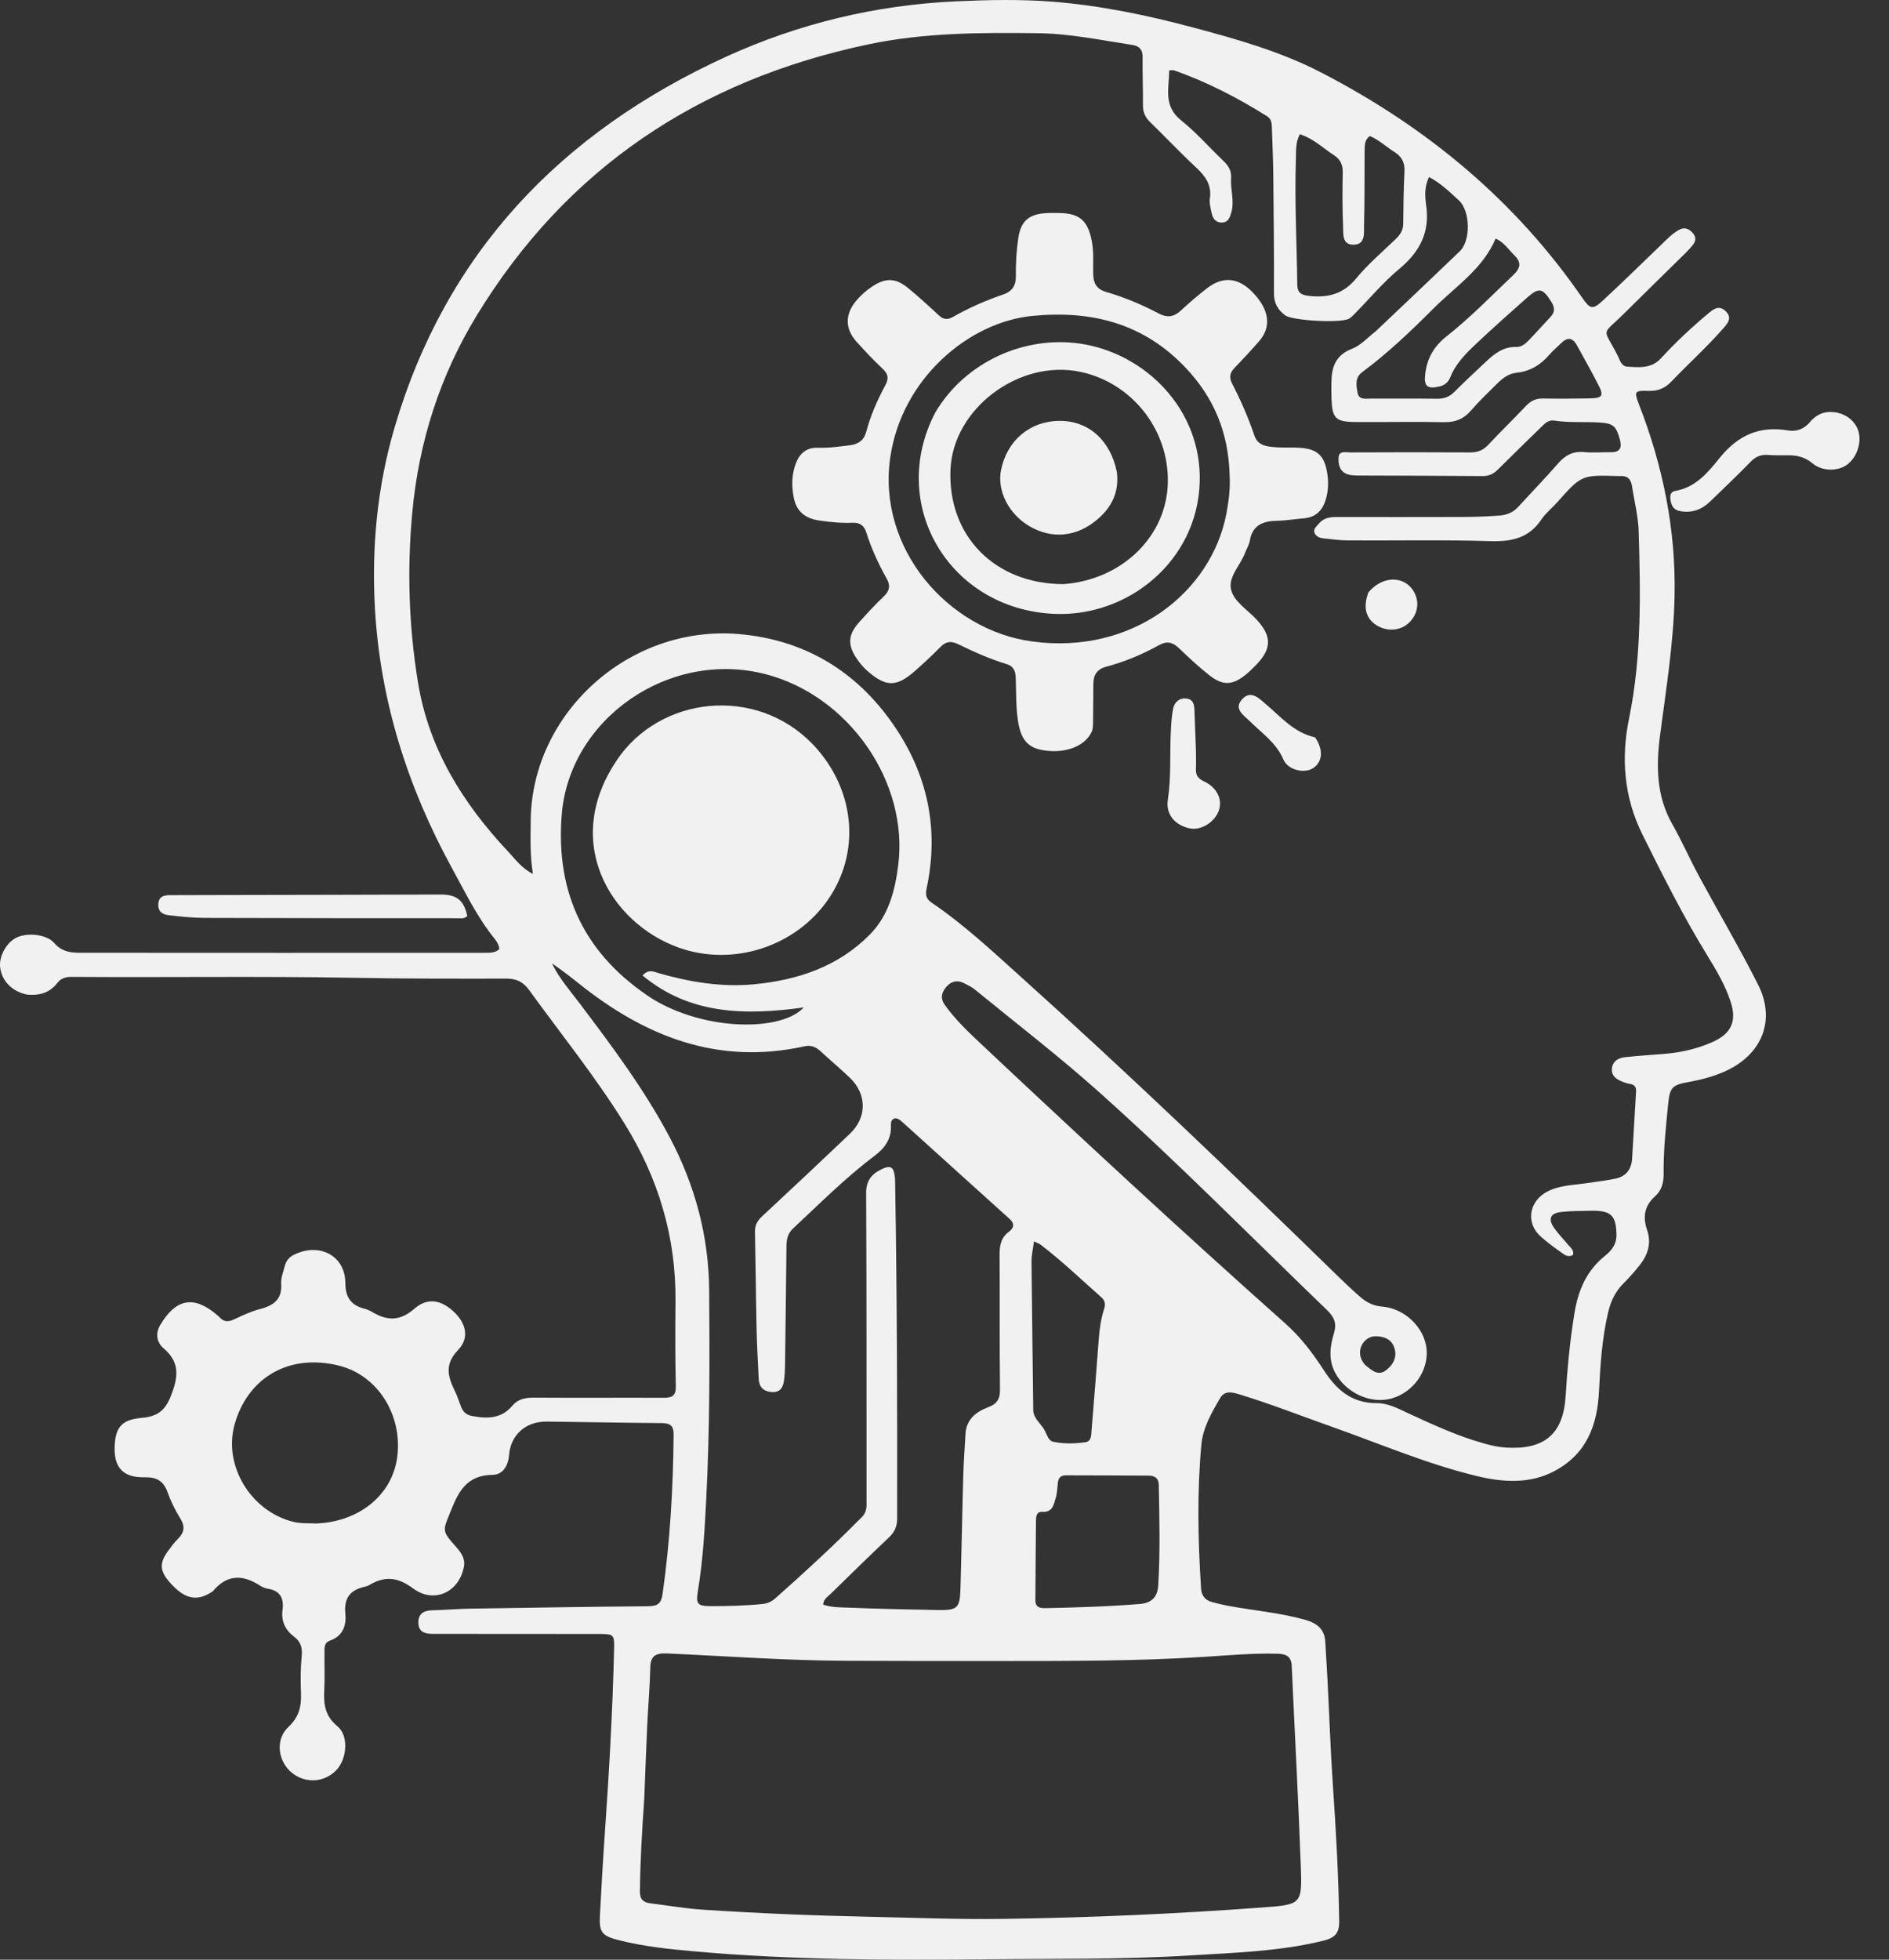
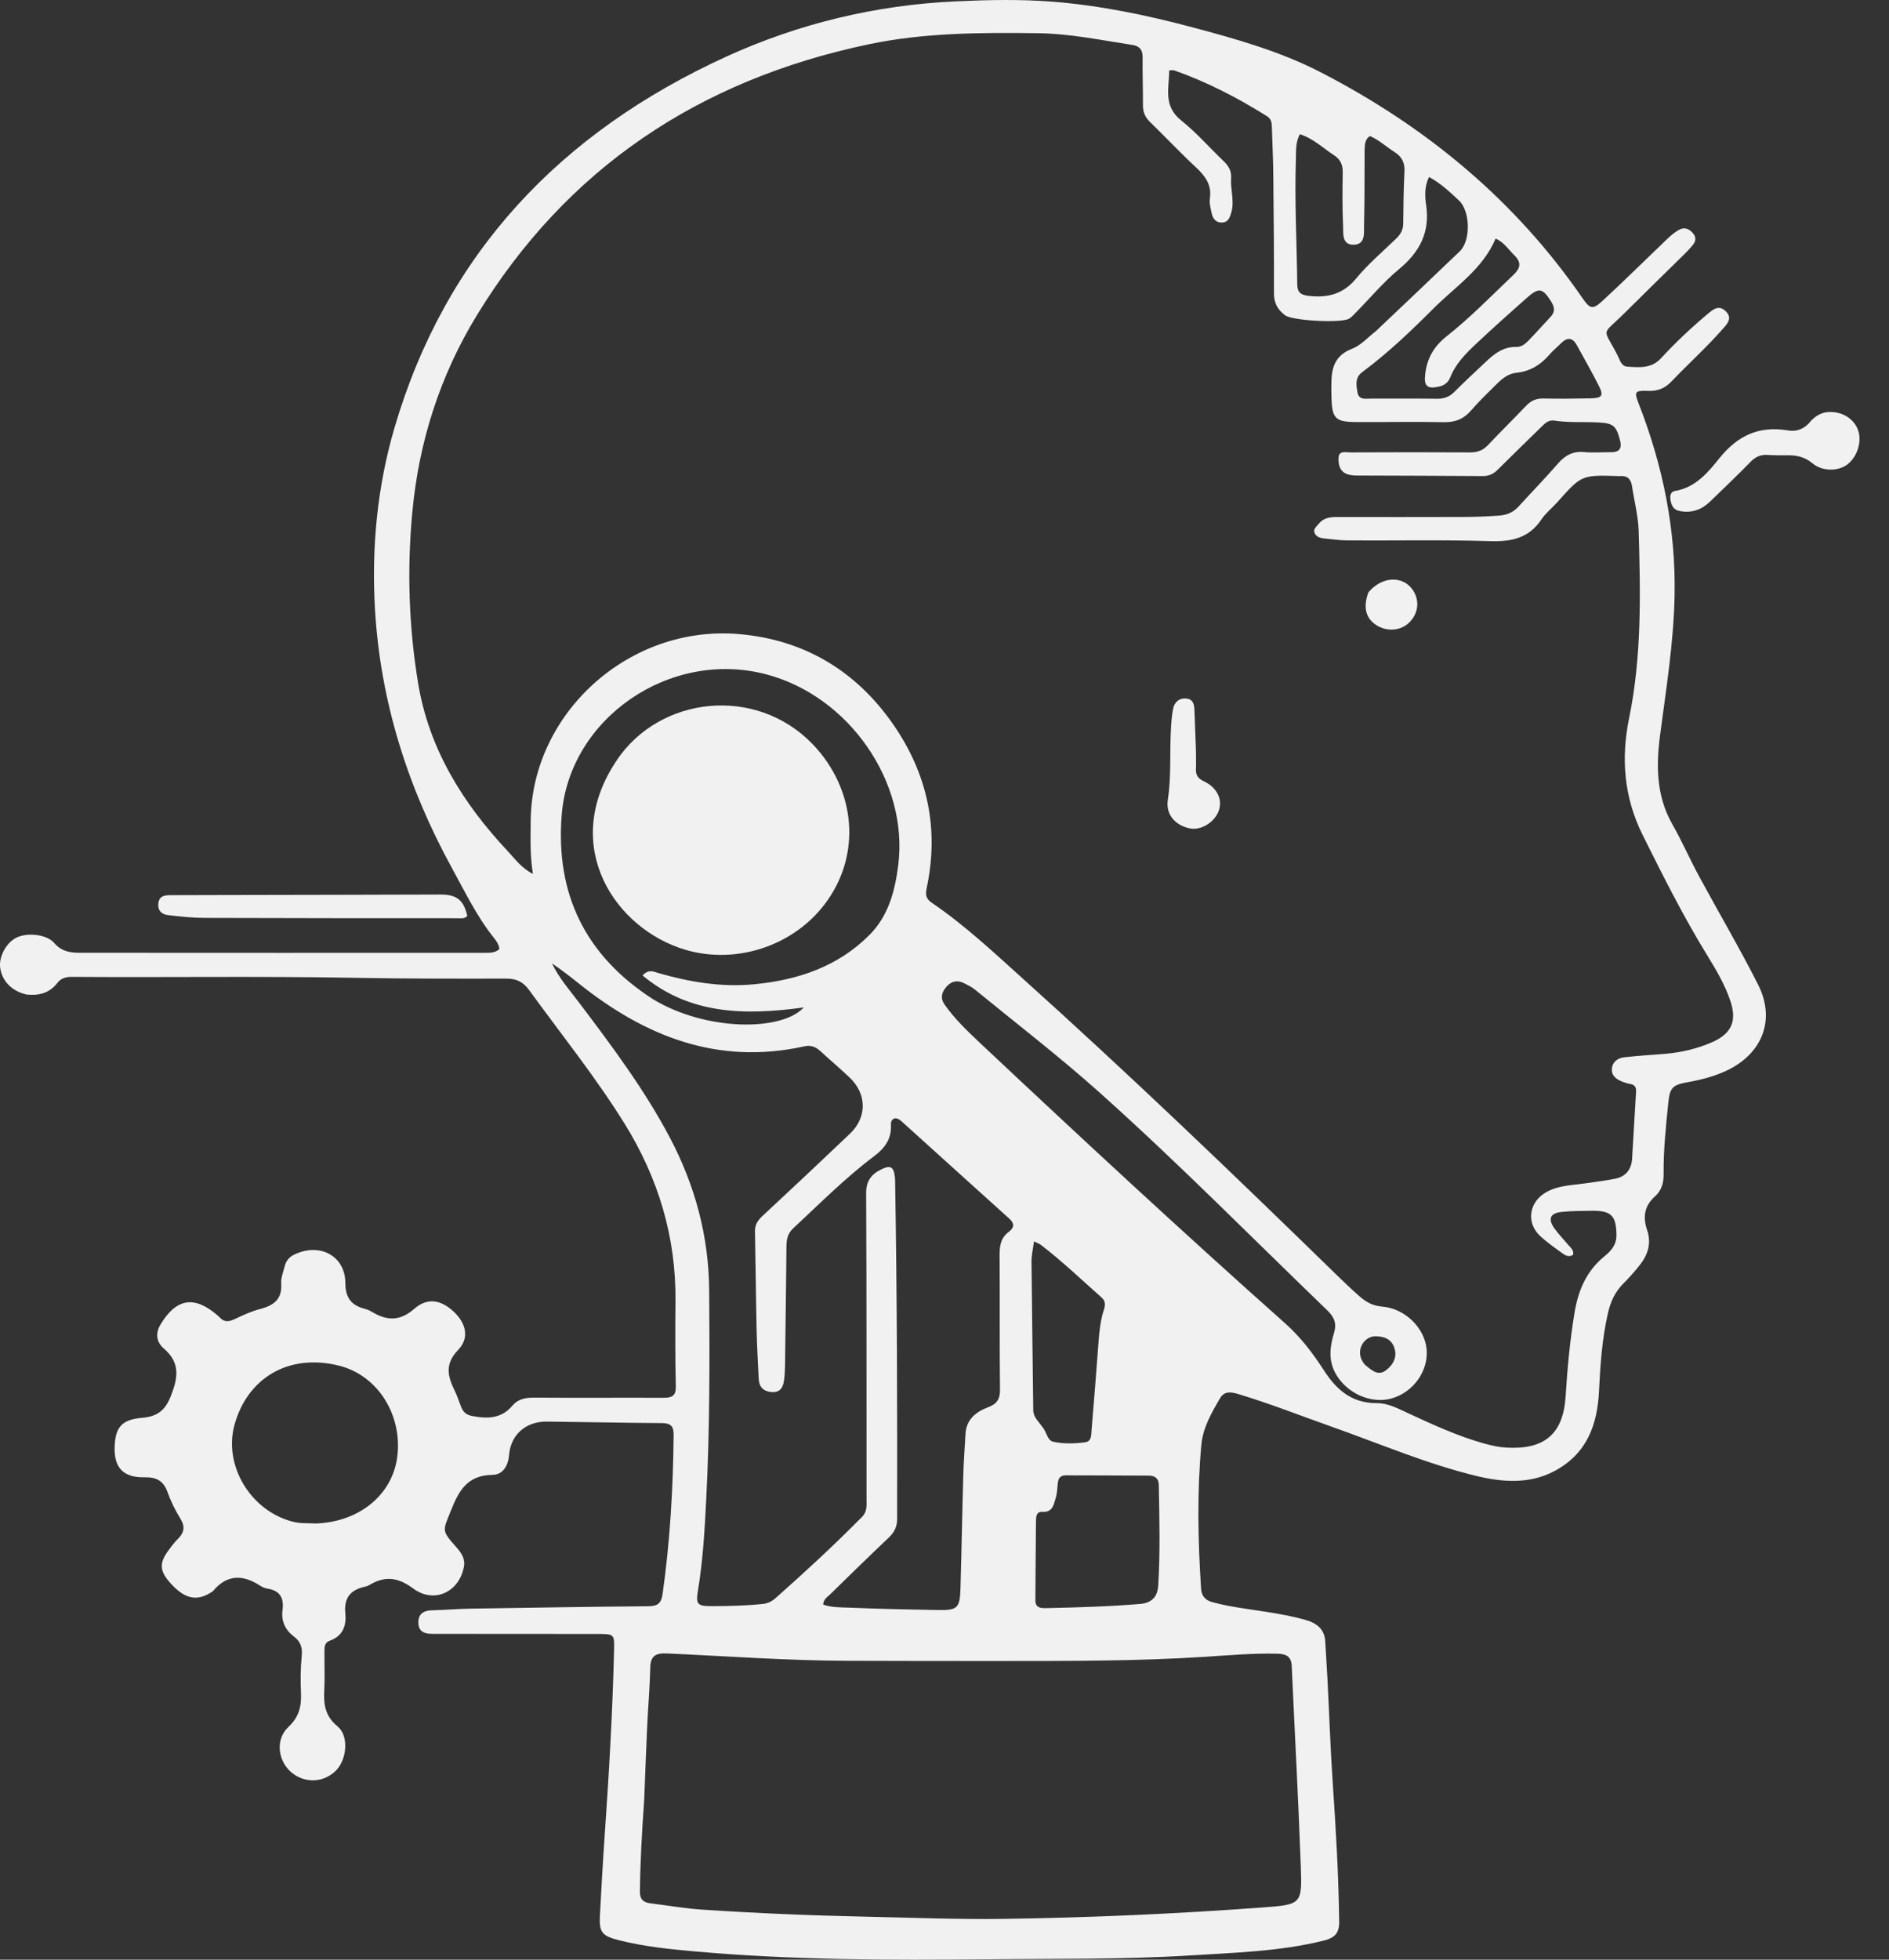
<svg xmlns="http://www.w3.org/2000/svg" width="54" height="56" viewBox="0 0 54 56" fill="none">
  <rect x="0" y="0" width="54" height="56" fill="#333333" stroke="none" />
  <path d="M0.752 28.418C1.134 28.462 1.428 28.366 1.647 28.08C1.747 27.951 1.891 27.913 2.054 27.915C4.748 27.935 7.443 27.891 10.138 27.942C11.583 27.969 13.03 27.967 14.476 27.965C14.769 27.964 14.957 28.06 15.128 28.295C16.043 29.556 17.022 30.771 17.846 32.096C18.824 33.667 19.328 35.354 19.31 37.191C19.302 38 19.301 38.809 19.319 39.618C19.325 39.884 19.214 39.944 18.972 39.943C17.735 39.938 16.497 39.948 15.259 39.939C15.012 39.938 14.804 39.981 14.646 40.17C14.33 40.547 13.921 40.547 13.481 40.46C13.334 40.43 13.246 40.352 13.193 40.228C13.127 40.071 13.079 39.905 13.004 39.752C12.801 39.34 12.701 38.985 13.097 38.575C13.431 38.229 13.321 37.801 12.957 37.47C12.594 37.139 12.213 37.076 11.842 37.401C11.432 37.761 11.058 37.744 10.633 37.488C10.568 37.449 10.495 37.418 10.422 37.399C10.029 37.298 9.874 37.071 9.872 36.659C9.869 35.876 9.118 35.491 8.389 35.863C8.254 35.932 8.174 36.044 8.139 36.183C8.098 36.348 8.027 36.518 8.038 36.682C8.069 37.119 7.835 37.304 7.437 37.406C7.174 37.473 6.925 37.594 6.678 37.708C6.513 37.784 6.386 37.77 6.27 37.636C6.256 37.62 6.239 37.607 6.222 37.592C5.558 37.011 5.034 37.098 4.583 37.859C4.433 38.113 4.48 38.361 4.678 38.53C5.163 38.945 5.089 39.374 4.881 39.9C4.717 40.313 4.492 40.479 4.058 40.516C3.479 40.566 3.298 40.786 3.277 41.339C3.255 41.933 3.518 42.228 4.13 42.215C4.484 42.207 4.677 42.323 4.791 42.644C4.884 42.904 5.009 43.158 5.155 43.393C5.301 43.627 5.266 43.802 5.077 43.985C4.97 44.09 4.881 44.214 4.793 44.336C4.528 44.708 4.57 44.941 4.964 45.336C5.309 45.682 5.627 45.744 5.986 45.532C6.023 45.51 6.067 45.491 6.094 45.46C6.493 44.986 6.945 44.991 7.437 45.313C7.499 45.353 7.575 45.386 7.648 45.397C8.02 45.456 8.12 45.679 8.076 46.013C8.034 46.323 8.154 46.579 8.406 46.769C8.6 46.915 8.649 47.09 8.625 47.327C8.59 47.675 8.589 48.029 8.604 48.38C8.62 48.757 8.549 49.066 8.244 49.35C7.856 49.711 7.943 50.35 8.362 50.673C8.747 50.971 9.273 50.935 9.61 50.588C9.918 50.273 9.978 49.604 9.65 49.334C9.299 49.046 9.248 48.715 9.269 48.318C9.288 47.946 9.272 47.573 9.275 47.2C9.276 47.072 9.272 46.938 9.432 46.882C9.813 46.75 9.905 46.433 9.872 46.107C9.828 45.661 10.015 45.43 10.442 45.339C10.484 45.33 10.527 45.313 10.563 45.291C11.005 45.027 11.377 45.07 11.809 45.391C12.408 45.836 13.125 45.499 13.262 44.771C13.306 44.535 13.18 44.364 13.033 44.199C12.616 43.73 12.659 43.745 12.886 43.177C13.111 42.612 13.347 42.155 14.082 42.145C14.381 42.142 14.528 41.877 14.553 41.576C14.599 41 15.032 40.616 15.632 40.623C16.727 40.635 17.822 40.66 18.917 40.666C19.173 40.668 19.26 40.752 19.257 41.003C19.242 42.525 19.155 44.041 18.941 45.551C18.901 45.83 18.792 45.897 18.525 45.9C16.827 45.914 15.13 45.942 13.432 45.969C13.071 45.975 12.711 46.007 12.35 46.016C12.098 46.022 11.952 46.125 11.96 46.38C11.968 46.634 12.144 46.689 12.366 46.689C13.932 46.689 15.499 46.691 17.066 46.692C17.561 46.692 17.566 46.692 17.554 47.161C17.511 48.905 17.412 50.647 17.29 52.388C17.235 53.173 17.191 53.959 17.149 54.745C17.124 55.225 17.214 55.324 17.707 55.447C18.409 55.624 19.128 55.698 19.847 55.762C22.631 56.011 25.424 56.017 28.216 55.988C30.143 55.967 32.072 55.999 33.997 55.88C35.283 55.799 36.576 55.768 37.838 55.455C38.159 55.375 38.287 55.241 38.283 54.911C38.265 53.602 38.191 52.297 38.101 50.991C38.033 50.004 38.001 49.015 37.95 48.027C37.931 47.655 37.905 47.284 37.885 46.912C37.865 46.544 37.633 46.376 37.295 46.283C36.577 46.084 35.833 46.022 35.103 45.887C34.953 45.859 34.805 45.822 34.657 45.783C34.453 45.73 34.348 45.603 34.334 45.393C34.246 44.022 34.217 42.651 34.343 41.281C34.388 40.796 34.635 40.37 34.879 39.953C35.002 39.741 35.202 39.777 35.401 39.837C36.312 40.112 37.194 40.461 38.089 40.777C39.457 41.261 40.795 41.835 42.209 42.178C42.952 42.357 43.731 42.418 44.45 42.03C45.366 41.535 45.663 40.715 45.71 39.756C45.747 39.003 45.797 38.249 45.969 37.509C46.044 37.188 46.173 36.908 46.413 36.671C46.574 36.512 46.723 36.34 46.864 36.165C47.107 35.864 47.215 35.53 47.085 35.149C46.961 34.786 47.001 34.463 47.31 34.188C47.496 34.023 47.56 33.804 47.557 33.553C47.549 32.872 47.623 32.194 47.69 31.517C47.734 31.078 47.813 31 48.263 30.921C48.62 30.858 48.968 30.767 49.299 30.621C50.366 30.148 50.774 29.158 50.258 28.137C49.727 27.087 49.127 26.07 48.567 25.034C48.302 24.544 48.079 24.032 47.804 23.549C47.342 22.738 47.343 21.868 47.457 20.998C47.63 19.68 47.843 18.367 47.87 17.035C47.91 15.137 47.538 13.313 46.848 11.544C46.71 11.19 46.727 11.156 47.122 11.17C47.398 11.18 47.597 11.093 47.784 10.898C48.276 10.383 48.808 9.906 49.276 9.368C49.402 9.223 49.517 9.079 49.335 8.897C49.152 8.715 48.998 8.82 48.849 8.944C48.367 9.346 47.908 9.775 47.485 10.235C47.205 10.54 46.859 10.498 46.514 10.477C46.35 10.466 46.31 10.295 46.25 10.175C45.823 9.322 45.75 9.631 46.437 8.949C47.019 8.371 47.607 7.798 48.192 7.222C48.261 7.154 48.325 7.081 48.387 7.007C48.495 6.88 48.489 6.756 48.371 6.637C48.259 6.522 48.133 6.49 47.988 6.573C47.787 6.688 47.633 6.856 47.469 7.013C46.915 7.543 46.37 8.082 45.805 8.602C45.534 8.851 45.453 8.832 45.242 8.526C43.324 5.737 40.785 3.627 37.752 2.064C36.594 1.467 35.34 1.114 34.082 0.779C32.772 0.43 31.445 0.156 30.089 0.048C29.171 -0.024 28.249 -0.004 27.33 0.038C25.039 0.143 22.839 0.671 20.771 1.614C16.011 3.786 12.736 7.252 11.278 12.221C10.783 13.909 10.618 15.651 10.719 17.403C10.872 20.037 11.654 22.502 12.929 24.824C13.299 25.498 13.633 26.193 14.12 26.802C14.191 26.892 14.264 26.99 14.275 27.12C14.155 27.235 13.998 27.227 13.849 27.227C9.992 27.229 6.136 27.229 2.28 27.226C2.007 27.226 1.757 27.189 1.552 26.949C1.334 26.694 0.779 26.645 0.475 26.791C0.185 26.93 -0.034 27.328 0.004 27.644C0.051 28.023 0.326 28.319 0.752 28.418ZM39.327 9.467C39.103 9.638 38.904 9.869 38.651 9.966C38.172 10.15 38.066 10.497 38.06 10.928C38.058 11.087 38.057 11.247 38.063 11.407C38.085 11.956 38.184 12.056 38.75 12.06C39.593 12.066 40.437 12.047 41.28 12.064C41.606 12.07 41.842 11.972 42.05 11.732C42.282 11.464 42.541 11.216 42.794 10.966C42.949 10.813 43.12 10.675 43.352 10.652C43.747 10.612 44.047 10.42 44.297 10.13C44.395 10.017 44.514 9.92 44.62 9.813C44.8 9.632 44.953 9.636 45.079 9.869C45.289 10.255 45.51 10.635 45.706 11.027C45.849 11.31 45.797 11.378 45.458 11.384C45.009 11.393 44.559 11.397 44.111 11.388C43.906 11.384 43.759 11.456 43.623 11.599C43.267 11.975 42.895 12.337 42.541 12.714C42.396 12.869 42.238 12.93 42.023 12.928C40.884 12.921 39.744 12.923 38.605 12.928C38.477 12.929 38.276 12.869 38.265 13.074C38.254 13.273 38.294 13.489 38.544 13.56C38.636 13.587 38.739 13.588 38.837 13.589C40.02 13.594 41.203 13.595 42.386 13.604C42.567 13.606 42.696 13.541 42.818 13.419C43.231 13.007 43.65 12.601 44.067 12.194C44.168 12.095 44.265 11.994 44.432 12.019C44.846 12.083 45.264 12.05 45.679 12.071C46.121 12.094 46.198 12.162 46.309 12.572C46.37 12.798 46.31 12.925 46.049 12.922C45.797 12.92 45.543 12.943 45.293 12.919C44.963 12.886 44.738 13.013 44.531 13.253C44.172 13.668 43.786 14.061 43.416 14.469C43.263 14.638 43.086 14.717 42.848 14.734C42.498 14.759 42.149 14.773 41.798 14.773C40.604 14.774 39.41 14.778 38.215 14.774C38.006 14.773 37.825 14.804 37.691 14.976C37.633 15.05 37.537 15.115 37.577 15.223C37.619 15.334 37.727 15.373 37.84 15.385C38.069 15.408 38.297 15.442 38.526 15.443C39.885 15.451 41.244 15.422 42.601 15.464C43.219 15.483 43.709 15.373 44.061 14.847C44.185 14.662 44.37 14.517 44.521 14.348C45.212 13.572 45.211 13.572 46.263 13.604C46.273 13.605 46.285 13.606 46.295 13.605C46.51 13.583 46.622 13.682 46.652 13.885C46.717 14.316 46.831 14.746 46.844 15.179C46.896 16.965 46.934 18.748 46.571 20.521C46.338 21.654 46.417 22.775 46.955 23.855C47.537 25.024 48.121 26.191 48.808 27.307C49.067 27.727 49.318 28.153 49.472 28.623C49.656 29.184 49.494 29.542 48.937 29.785C48.525 29.964 48.089 30.069 47.639 30.11C47.236 30.146 46.832 30.166 46.431 30.213C46.248 30.235 46.094 30.34 46.079 30.541C46.063 30.743 46.209 30.844 46.381 30.912C46.451 30.939 46.526 30.962 46.6 30.975C46.736 30.998 46.778 31.072 46.769 31.201C46.729 31.837 46.696 32.475 46.656 33.112C46.637 33.41 46.485 33.619 46.176 33.682C45.898 33.738 45.616 33.772 45.335 33.813C44.958 33.868 44.569 33.87 44.222 34.056C43.701 34.336 43.612 34.951 44.045 35.337C44.231 35.502 44.433 35.649 44.636 35.794C44.728 35.86 44.831 35.943 44.968 35.858C45.001 35.72 44.891 35.648 44.818 35.56C44.688 35.403 44.542 35.256 44.426 35.089C44.245 34.826 44.318 34.665 44.642 34.632C44.924 34.602 45.21 34.604 45.495 34.599C46.06 34.59 46.203 34.737 46.209 35.293C46.212 35.558 46.067 35.738 45.879 35.889C45.349 36.315 45.114 36.878 45.009 37.52C44.879 38.309 44.805 39.102 44.756 39.898C44.689 40.967 44.164 41.431 43.059 41.367C42.839 41.354 42.628 41.306 42.417 41.247C41.676 41.039 40.983 40.721 40.291 40.401C39.993 40.264 39.687 40.094 39.363 40.096C38.627 40.1 38.194 39.699 37.84 39.15C37.524 38.662 37.174 38.202 36.732 37.81C33.79 35.194 30.905 32.519 28.038 29.825C27.669 29.477 27.299 29.127 27.006 28.712C26.871 28.52 26.919 28.349 27.062 28.19C27.203 28.033 27.374 28 27.564 28.098C27.67 28.152 27.781 28.205 27.872 28.28C29.061 29.253 30.284 30.192 31.427 31.215C33.669 33.219 35.777 35.358 37.94 37.442C38.142 37.637 38.217 37.815 38.135 38.09C38.023 38.459 37.969 38.841 38.159 39.211C38.46 39.798 39.176 40.131 39.778 39.963C40.401 39.788 40.836 39.18 40.782 38.559C40.728 37.946 40.163 37.387 39.504 37.336C39.241 37.316 39.046 37.204 38.867 37.046C38.639 36.846 38.419 36.638 38.203 36.426C35.249 33.545 32.27 30.689 29.197 27.927C28.37 27.183 27.556 26.42 26.627 25.791C26.462 25.679 26.453 25.553 26.491 25.377C26.85 23.686 26.52 22.121 25.529 20.694C24.473 19.173 22.988 18.277 21.118 18.119C17.972 17.854 15.19 20.39 15.171 23.463C15.168 23.949 15.147 24.436 15.235 24.973C14.907 24.805 14.732 24.555 14.531 24.34C13.227 22.955 12.258 21.392 11.95 19.509C11.685 17.896 11.634 16.27 11.786 14.642C11.973 12.63 12.575 10.737 13.636 9.002C16.192 4.823 19.964 2.288 24.832 1.266C26.427 0.931 28.049 0.929 29.671 0.949C30.583 0.96 31.473 1.147 32.37 1.284C32.572 1.315 32.666 1.42 32.663 1.632C32.657 2.09 32.677 2.548 32.673 3.006C32.671 3.201 32.735 3.35 32.877 3.488C33.319 3.917 33.74 4.365 34.191 4.785C34.46 5.034 34.643 5.29 34.586 5.673C34.567 5.805 34.607 5.948 34.635 6.083C34.667 6.242 34.755 6.37 34.941 6.359C35.112 6.35 35.157 6.213 35.199 6.072C35.295 5.741 35.169 5.415 35.193 5.087C35.207 4.892 35.124 4.742 34.982 4.607C34.575 4.219 34.204 3.791 33.766 3.441C33.245 3.025 33.419 2.52 33.425 2.01C33.498 2.01 33.533 2.001 33.561 2.011C34.504 2.339 35.38 2.796 36.22 3.321C36.337 3.394 36.355 3.505 36.358 3.627C36.37 4.063 36.394 4.499 36.398 4.935C36.41 6.085 36.422 7.235 36.418 8.385C36.418 8.659 36.525 8.854 36.739 9.011C36.949 9.166 38.348 9.241 38.57 9.104C38.642 9.059 38.7 8.991 38.761 8.93C39.17 8.514 39.546 8.062 39.994 7.691C40.59 7.196 40.883 6.63 40.768 5.858C40.732 5.611 40.716 5.334 40.851 5.058C41.19 5.239 41.444 5.487 41.704 5.726C42.03 6.026 42.051 6.872 41.732 7.179C40.945 7.935 40.152 8.685 39.327 9.467ZM18.416 51.419C18.444 50.728 18.468 50.037 18.5 49.346C18.526 48.783 18.576 48.221 18.589 47.658C18.596 47.323 18.733 47.234 19.071 47.249C20.787 47.326 22.501 47.453 24.22 47.459C25.708 47.465 27.196 47.465 28.683 47.465C30.599 47.464 32.514 47.468 34.428 47.346C35.126 47.301 35.824 47.238 36.526 47.257C36.778 47.264 36.915 47.345 36.926 47.606C37.012 49.519 37.116 51.43 37.186 53.343C37.225 54.415 37.202 54.426 36.099 54.507C33.633 54.689 31.164 54.799 28.691 54.834C27.377 54.853 26.064 54.798 24.751 54.771C23.187 54.738 21.624 54.672 20.063 54.569C19.573 54.536 19.087 54.45 18.599 54.39C18.398 54.365 18.291 54.281 18.293 54.059C18.302 53.198 18.351 52.338 18.416 51.419ZM24.604 43.385C23.822 44.176 23.004 44.93 22.169 45.669C22.06 45.765 21.945 45.821 21.792 45.836C21.312 45.885 20.831 45.896 20.349 45.897C19.936 45.898 19.887 45.847 19.952 45.452C20.097 44.579 20.145 43.697 20.19 42.816C20.291 40.838 20.288 38.858 20.273 36.878C20.262 35.325 19.87 33.871 19.142 32.495C18.422 31.135 17.501 29.904 16.574 28.677C16.294 28.305 15.981 27.954 15.779 27.529C16.041 27.707 16.288 27.898 16.532 28.093C18.419 29.605 20.502 30.451 22.999 29.899C23.175 29.86 23.318 29.913 23.448 30.033C23.726 30.289 24.016 30.533 24.29 30.794C24.784 31.263 24.789 31.929 24.297 32.397C23.468 33.187 22.632 33.971 21.793 34.751C21.657 34.877 21.578 35.004 21.582 35.193C21.601 36.118 21.608 37.044 21.628 37.97C21.638 38.449 21.666 38.927 21.689 39.405C21.7 39.63 21.818 39.759 22.055 39.779C22.299 39.8 22.384 39.65 22.412 39.452C22.431 39.316 22.439 39.177 22.441 39.039C22.456 37.9 22.471 36.762 22.482 35.623C22.484 35.426 22.51 35.255 22.672 35.104C23.431 34.397 24.162 33.66 24.996 33.033C25.29 32.813 25.483 32.549 25.469 32.17C25.465 32.087 25.468 31.996 25.573 31.959C25.659 31.95 25.721 31.997 25.777 32.047C26.804 32.974 27.829 33.903 28.858 34.829C29.01 34.967 28.987 35.089 28.84 35.199C28.603 35.374 28.573 35.609 28.575 35.878C28.584 37.156 28.571 38.434 28.586 39.711C28.589 39.978 28.501 40.118 28.249 40.213C27.895 40.346 27.622 40.565 27.6 40.976C27.579 41.369 27.548 41.761 27.537 42.154C27.506 43.229 27.488 44.304 27.457 45.379C27.44 45.959 27.376 46.019 26.794 46.008C25.962 45.993 25.129 45.976 24.298 45.941C24.043 45.931 23.779 45.94 23.532 45.853C23.54 45.697 23.654 45.635 23.735 45.556C24.292 45.012 24.847 44.468 25.412 43.933C25.573 43.781 25.646 43.62 25.646 43.4C25.651 40.227 25.644 37.054 25.59 33.882C25.589 33.797 25.59 33.712 25.58 33.627C25.547 33.339 25.453 33.289 25.195 33.415C24.908 33.555 24.758 33.749 24.76 34.093C24.774 37.01 24.77 39.927 24.771 42.844C24.771 43.024 24.802 43.212 24.604 43.385ZM18.676 28.559C16.722 27.305 15.875 25.534 16.058 23.277C16.281 20.525 19.145 18.553 21.89 19.266C24.264 19.883 25.983 22.346 25.676 24.735C25.583 25.455 25.404 26.164 24.857 26.715C23.957 27.619 22.818 28.005 21.565 28.126C20.625 28.217 19.711 28.063 18.811 27.803C18.685 27.767 18.544 27.685 18.368 27.875C19.724 29.001 21.303 29.018 22.976 28.789C22.341 29.479 20.186 29.467 18.676 28.559ZM9.039 43.535C8.821 43.524 8.602 43.541 8.386 43.488C7.169 43.187 6.378 41.88 6.706 40.706C7.072 39.395 8.234 38.66 9.695 39.026C10.815 39.308 11.512 40.455 11.355 41.641C11.214 42.706 10.284 43.487 9.039 43.535ZM32.623 45.832C31.718 45.908 30.811 45.934 29.903 45.954C29.733 45.958 29.596 45.939 29.598 45.724C29.605 44.969 29.605 44.213 29.615 43.458C29.617 43.348 29.622 43.193 29.792 43.203C30.092 43.222 30.12 42.999 30.177 42.814C30.221 42.673 30.224 42.52 30.24 42.373C30.255 42.236 30.318 42.158 30.47 42.159C31.258 42.162 32.046 42.162 32.834 42.167C33.01 42.168 33.123 42.24 33.126 42.434C33.143 43.392 33.168 44.349 33.11 45.306C33.095 45.556 32.991 45.788 32.623 45.832ZM39.009 4.31C39.02 4.165 38.993 4.009 39.159 3.887C39.416 3.993 39.619 4.191 39.855 4.338C40.069 4.471 40.163 4.644 40.149 4.897C40.123 5.396 40.118 5.896 40.113 6.396C40.111 6.57 40.036 6.697 39.914 6.816C39.526 7.191 39.109 7.544 38.768 7.957C38.401 8.403 37.963 8.516 37.414 8.455C37.18 8.429 37.086 8.354 37.084 8.126C37.071 6.934 37.005 5.743 37.045 4.552C37.053 4.318 37.031 4.068 37.159 3.835C37.55 3.963 37.824 4.233 38.139 4.439C38.319 4.556 38.388 4.713 38.384 4.926C38.374 5.436 38.371 5.948 38.394 6.458C38.404 6.672 38.354 7.002 38.701 6.993C39.038 6.985 38.988 6.659 38.993 6.442C39.012 5.751 39.005 5.059 39.009 4.31ZM29.788 40.764C29.687 40.616 29.539 40.498 29.537 40.294C29.522 38.88 29.5 37.466 29.487 36.052C29.486 35.869 29.531 35.685 29.558 35.474C29.655 35.522 29.708 35.538 29.749 35.569C30.361 36.036 30.913 36.568 31.488 37.075C31.599 37.173 31.604 37.283 31.558 37.422C31.465 37.706 31.43 38.002 31.407 38.299C31.343 39.157 31.276 40.014 31.204 40.872C31.193 41.004 31.206 41.187 31.03 41.212C30.727 41.255 30.415 41.263 30.116 41.201C29.928 41.162 29.934 40.925 29.788 40.764ZM43.305 7.311C43.503 7.508 43.453 7.675 43.264 7.855C42.637 8.451 42.035 9.073 41.355 9.609C40.987 9.901 40.795 10.24 40.742 10.686C40.7 11.033 40.796 11.127 41.149 11.044C41.303 11.008 41.405 10.916 41.458 10.782C41.613 10.392 41.903 10.101 42.202 9.82C42.674 9.377 43.157 8.944 43.643 8.515C43.993 8.205 44.097 8.228 44.343 8.619C44.44 8.773 44.462 8.91 44.327 9.053C44.113 9.28 43.906 9.514 43.688 9.739C43.598 9.831 43.489 9.918 43.349 9.914C42.972 9.904 42.714 10.112 42.467 10.346C42.169 10.628 41.866 10.906 41.577 11.197C41.437 11.338 41.285 11.397 41.084 11.395C40.46 11.386 39.836 11.395 39.212 11.39C39.057 11.388 38.847 11.443 38.808 11.221C38.772 11.018 38.725 10.794 38.94 10.635C39.673 10.091 40.331 9.463 40.97 8.823C41.602 8.19 42.391 7.687 42.754 6.817C42.995 6.922 43.114 7.122 43.305 7.311ZM39.02 39C38.696 38.632 38.982 38.185 39.315 38.185C39.564 38.185 39.773 38.265 39.857 38.508C39.947 38.77 39.836 38.99 39.626 39.153C39.399 39.33 39.224 39.167 39.02 39Z" fill="#F1F1F1" />
  <path d="M6.448 25.576C5.9 25.577 5.385 25.58 4.871 25.58C4.691 25.58 4.544 25.609 4.526 25.828C4.509 26.036 4.635 26.13 4.81 26.151C5.157 26.192 5.507 26.229 5.856 26.23C8.254 26.239 10.652 26.238 13.05 26.239C13.155 26.239 13.271 26.266 13.358 26.176C13.258 25.717 13.052 25.561 12.591 25.562C10.554 25.569 8.517 25.572 6.448 25.576Z" fill="#F1F1F1" />
  <path d="M51.779 12.015C51.598 12.25 51.377 12.345 51.105 12.299C50.282 12.162 49.671 12.45 49.157 13.088C48.829 13.495 48.476 13.931 47.88 14.03C47.758 14.051 47.733 14.163 47.754 14.287C47.781 14.448 47.838 14.57 48.02 14.604C48.361 14.669 48.645 14.565 48.886 14.332C49.273 13.957 49.664 13.586 50.04 13.2C50.181 13.056 50.327 12.986 50.529 13C50.714 13.012 50.9 13.013 51.086 13.01C51.355 13.006 51.588 13.053 51.809 13.238C52.1 13.481 52.554 13.47 52.815 13.268C53.109 13.04 53.239 12.581 53.102 12.256C52.969 11.939 52.625 11.747 52.255 11.776C52.07 11.791 51.923 11.872 51.779 12.015Z" fill="#F1F1F1" />
-   <path d="M31.204 6.857C31.092 6.301 30.852 6.1 30.304 6.088C30.172 6.085 30.041 6.082 29.91 6.09C29.403 6.118 29.181 6.323 29.109 6.808C29.055 7.167 29.037 7.528 29.04 7.89C29.043 8.153 28.943 8.326 28.669 8.419C28.173 8.587 27.694 8.8 27.239 9.058C27.078 9.149 26.964 9.129 26.833 9.007C26.549 8.742 26.261 8.479 25.96 8.232C25.596 7.934 25.312 7.933 24.918 8.198C24.746 8.313 24.593 8.451 24.463 8.61C24.152 8.992 24.157 9.399 24.486 9.766C24.724 10.03 24.968 10.29 25.228 10.534C25.386 10.683 25.417 10.806 25.31 11.005C25.083 11.429 24.887 11.87 24.763 12.336C24.7 12.576 24.543 12.693 24.302 12.723C23.999 12.76 23.696 12.806 23.387 12.794C23.075 12.783 22.873 12.938 22.761 13.216C22.628 13.545 22.625 13.887 22.691 14.222C22.77 14.621 23.022 14.82 23.437 14.877C23.741 14.918 24.046 14.953 24.354 14.938C24.571 14.927 24.698 15.006 24.764 15.215C24.91 15.674 25.11 16.112 25.346 16.533C25.459 16.732 25.434 16.881 25.265 17.042C25.015 17.28 24.78 17.534 24.552 17.791C24.244 18.139 24.226 18.422 24.482 18.808C24.57 18.94 24.676 19.068 24.796 19.173C25.33 19.639 25.63 19.638 26.157 19.172C26.408 18.951 26.654 18.722 26.888 18.484C27.042 18.328 27.189 18.311 27.384 18.405C27.834 18.625 28.293 18.83 28.774 18.977C28.983 19.042 29.029 19.18 29.036 19.365C29.052 19.779 29.037 20.194 29.102 20.607C29.186 21.137 29.38 21.372 29.845 21.443C30.459 21.537 31.018 21.324 31.207 20.912C31.246 20.829 31.245 20.726 31.246 20.631C31.253 20.269 31.251 19.907 31.255 19.546C31.257 19.298 31.348 19.126 31.621 19.053C32.151 18.911 32.656 18.7 33.132 18.436C33.369 18.305 33.529 18.356 33.708 18.528C33.988 18.797 34.274 19.063 34.58 19.303C34.958 19.599 35.236 19.583 35.61 19.28C35.719 19.192 35.82 19.093 35.917 18.992C36.359 18.529 36.355 18.179 35.924 17.707C35.663 17.422 35.262 17.189 35.188 16.829C35.116 16.479 35.456 16.155 35.587 15.809C35.633 15.689 35.707 15.575 35.728 15.452C35.802 15.006 36.105 14.887 36.517 14.881C36.767 14.877 37.017 14.832 37.267 14.812C37.592 14.786 37.784 14.612 37.884 14.32C37.984 14.029 37.984 13.731 37.926 13.437C37.837 12.994 37.623 12.826 37.158 12.796C36.853 12.776 36.547 12.809 36.241 12.754C36.044 12.719 35.922 12.63 35.861 12.451C35.686 11.935 35.467 11.436 35.217 10.95C35.131 10.783 35.161 10.65 35.288 10.517C35.527 10.267 35.763 10.015 35.99 9.755C36.359 9.334 36.287 8.84 35.795 8.339C35.393 7.932 34.959 7.888 34.512 8.232C34.246 8.436 33.992 8.657 33.746 8.883C33.55 9.063 33.359 9.082 33.123 8.958C32.642 8.703 32.138 8.493 31.612 8.34C31.344 8.261 31.258 8.089 31.251 7.839C31.241 7.521 31.277 7.2 31.204 6.857ZM35.15 13.564C35.173 13.938 35.129 14.309 35.059 14.674C34.637 16.902 32.393 18.726 29.495 18.329C27.096 18 25.067 15.673 25.451 13.061C25.779 10.826 27.685 9.205 29.514 9.027C31.216 8.861 32.697 9.246 33.89 10.506C34.699 11.36 35.116 12.352 35.15 13.564Z" fill="#F1F1F1" />
  <path d="M34.188 21.437C34.174 21.033 34.159 20.661 34.145 20.289C34.139 20.13 34.108 19.979 33.91 19.961C33.702 19.942 33.573 20.07 33.536 20.25C33.491 20.468 33.48 20.693 33.469 20.916C33.438 21.563 33.483 22.212 33.384 22.858C33.321 23.269 33.585 23.578 34.003 23.67C34.318 23.74 34.706 23.512 34.834 23.184C34.96 22.858 34.8 22.506 34.41 22.324C34.243 22.246 34.182 22.146 34.188 21.979C34.195 21.809 34.189 21.639 34.188 21.437Z" fill="#F1F1F1" />
-   <path d="M37.594 21.071C36.982 20.933 36.623 20.489 36.197 20.132C36.003 19.969 35.761 19.695 35.501 19.989C35.257 20.265 35.566 20.448 35.738 20.619C36.078 20.957 36.483 21.225 36.684 21.697C36.816 22.008 37.282 22.109 37.528 21.956C37.807 21.783 37.842 21.427 37.594 21.071Z" fill="#F1F1F1" />
  <path d="M39.118 16.927C38.957 17.361 39.045 17.68 39.36 17.873C39.657 18.054 40.03 18.026 40.269 17.804C40.542 17.55 40.593 17.18 40.398 16.875C40.121 16.443 39.511 16.457 39.118 16.927Z" fill="#F1F1F1" />
  <path d="M17.747 21.562C15.975 23.973 17.43 26.378 19.407 27.081C20.955 27.631 22.74 27.049 23.666 25.714C24.589 24.384 24.449 22.673 23.376 21.425C21.824 19.621 19.071 19.816 17.747 21.562Z" fill="#F1F1F1" />
-   <path d="M26.741 11.78C25.361 14.407 27.126 17.409 30.138 17.542C32.24 17.635 34.231 16.038 34.296 13.772C34.356 11.704 32.743 10.096 30.881 9.82C29.297 9.586 27.603 10.331 26.741 11.78ZM30.399 16.692C28.437 16.688 27.086 15.313 27.171 13.408C27.25 11.668 29.141 10.254 30.89 10.627C32.418 10.954 33.488 12.38 33.377 13.939C33.272 15.399 32.025 16.575 30.399 16.692Z" fill="#F1F1F1" />
-   <path d="M31.928 13.492C31.746 12.584 31.123 12.029 30.306 12.027C29.454 12.024 28.79 12.576 28.616 13.432C28.496 14.025 28.838 14.697 29.438 15.043C30.071 15.408 30.766 15.345 31.347 14.862C31.771 14.51 31.998 14.073 31.928 13.492Z" fill="#F1F1F1" />
</svg>